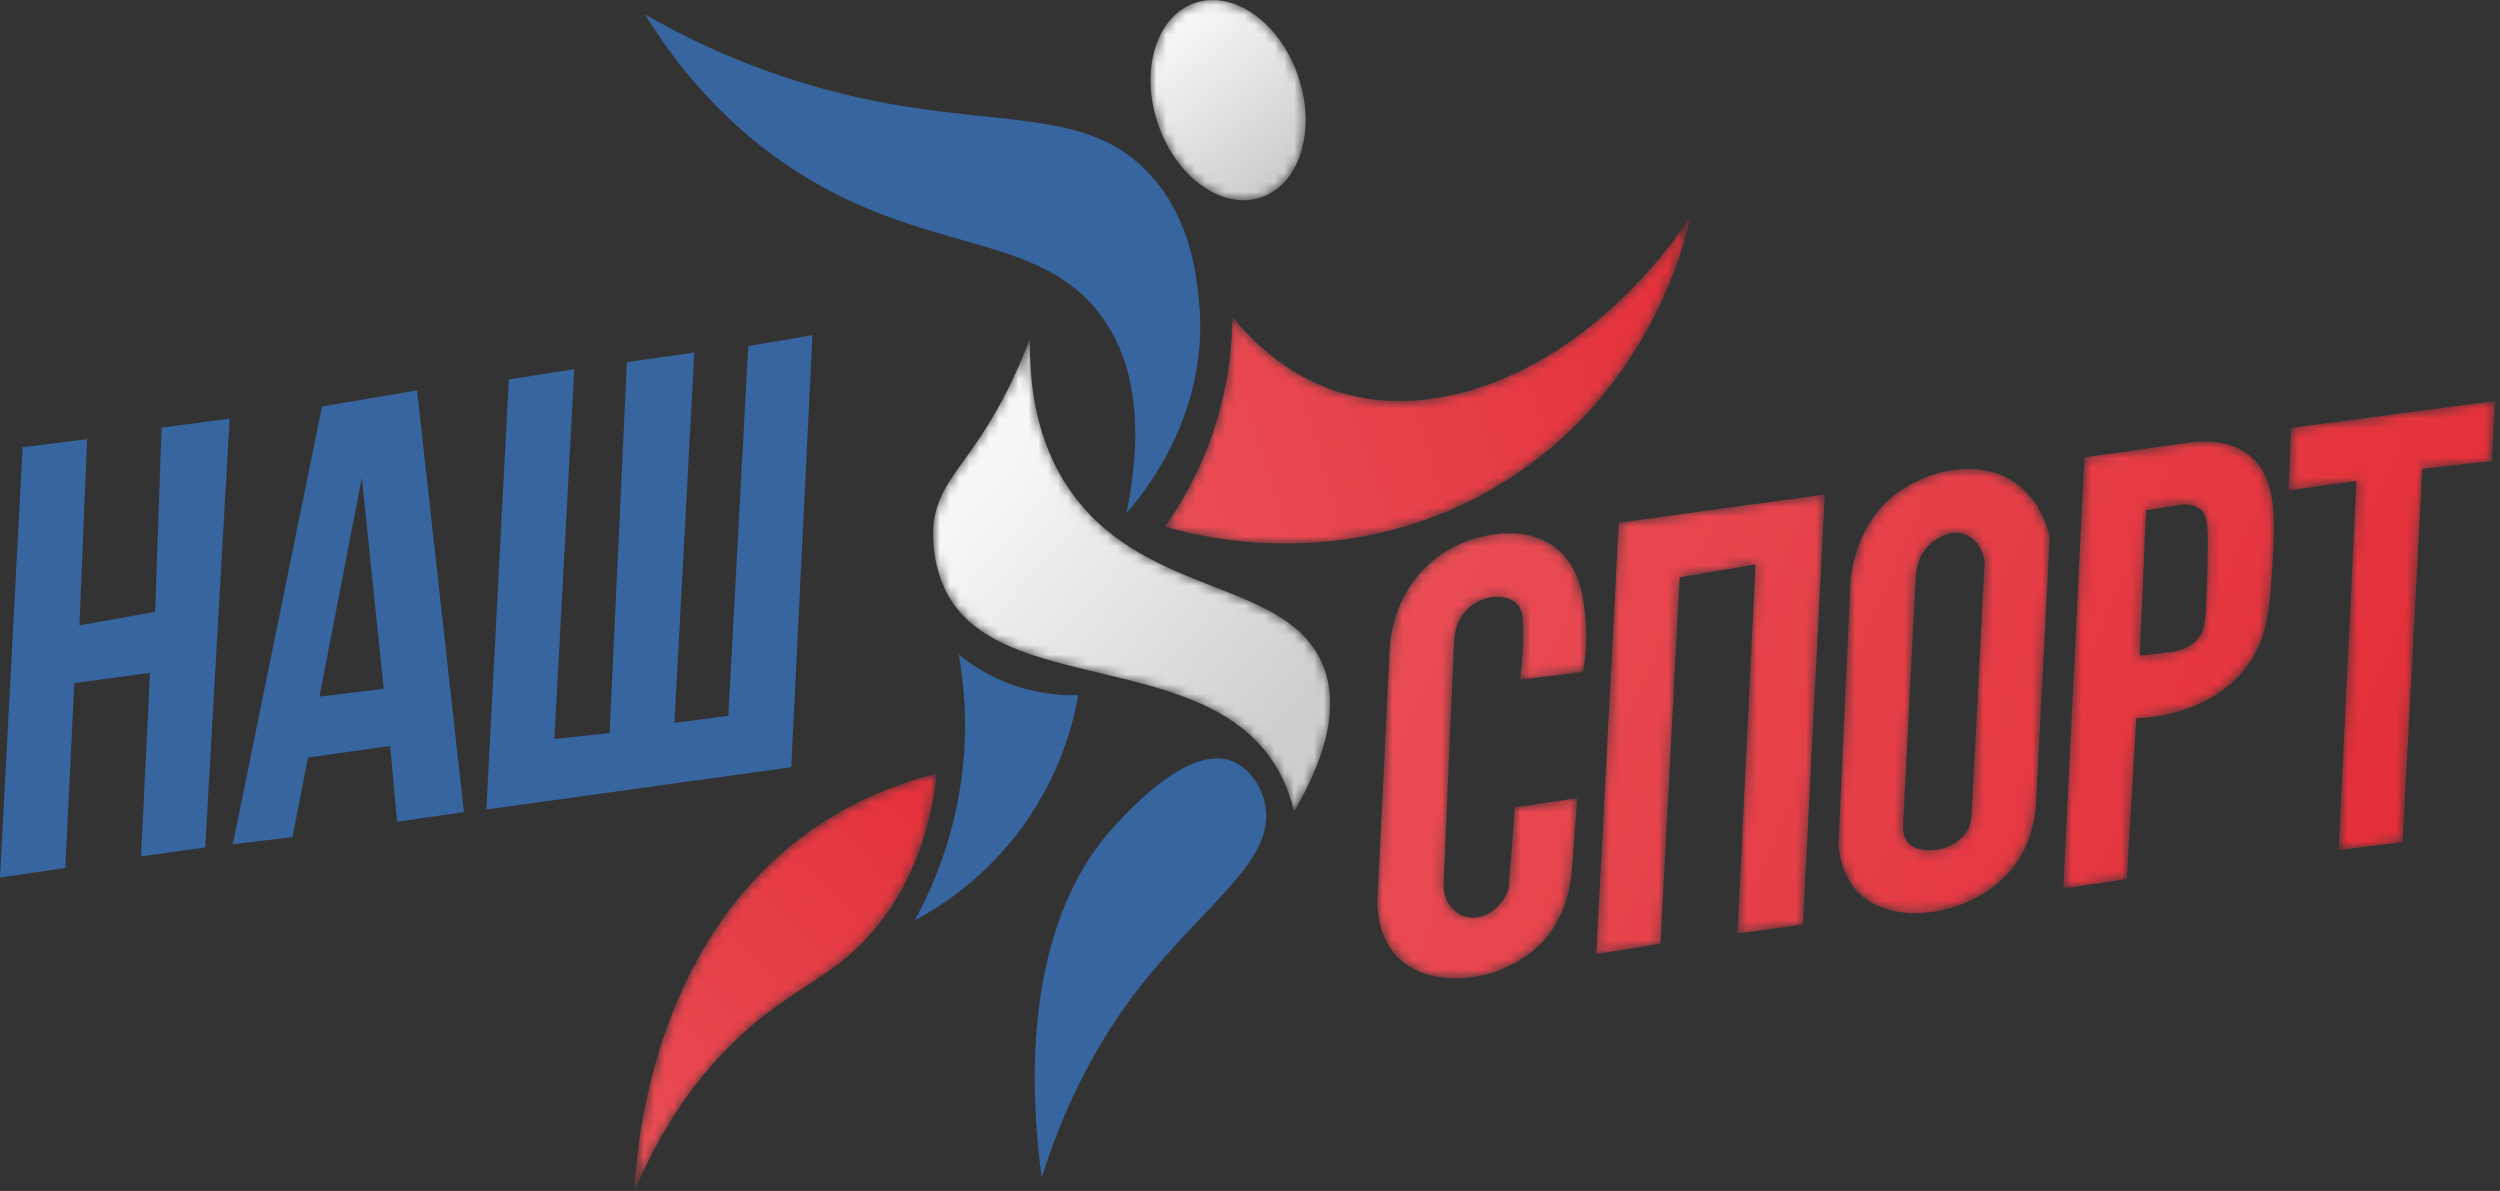
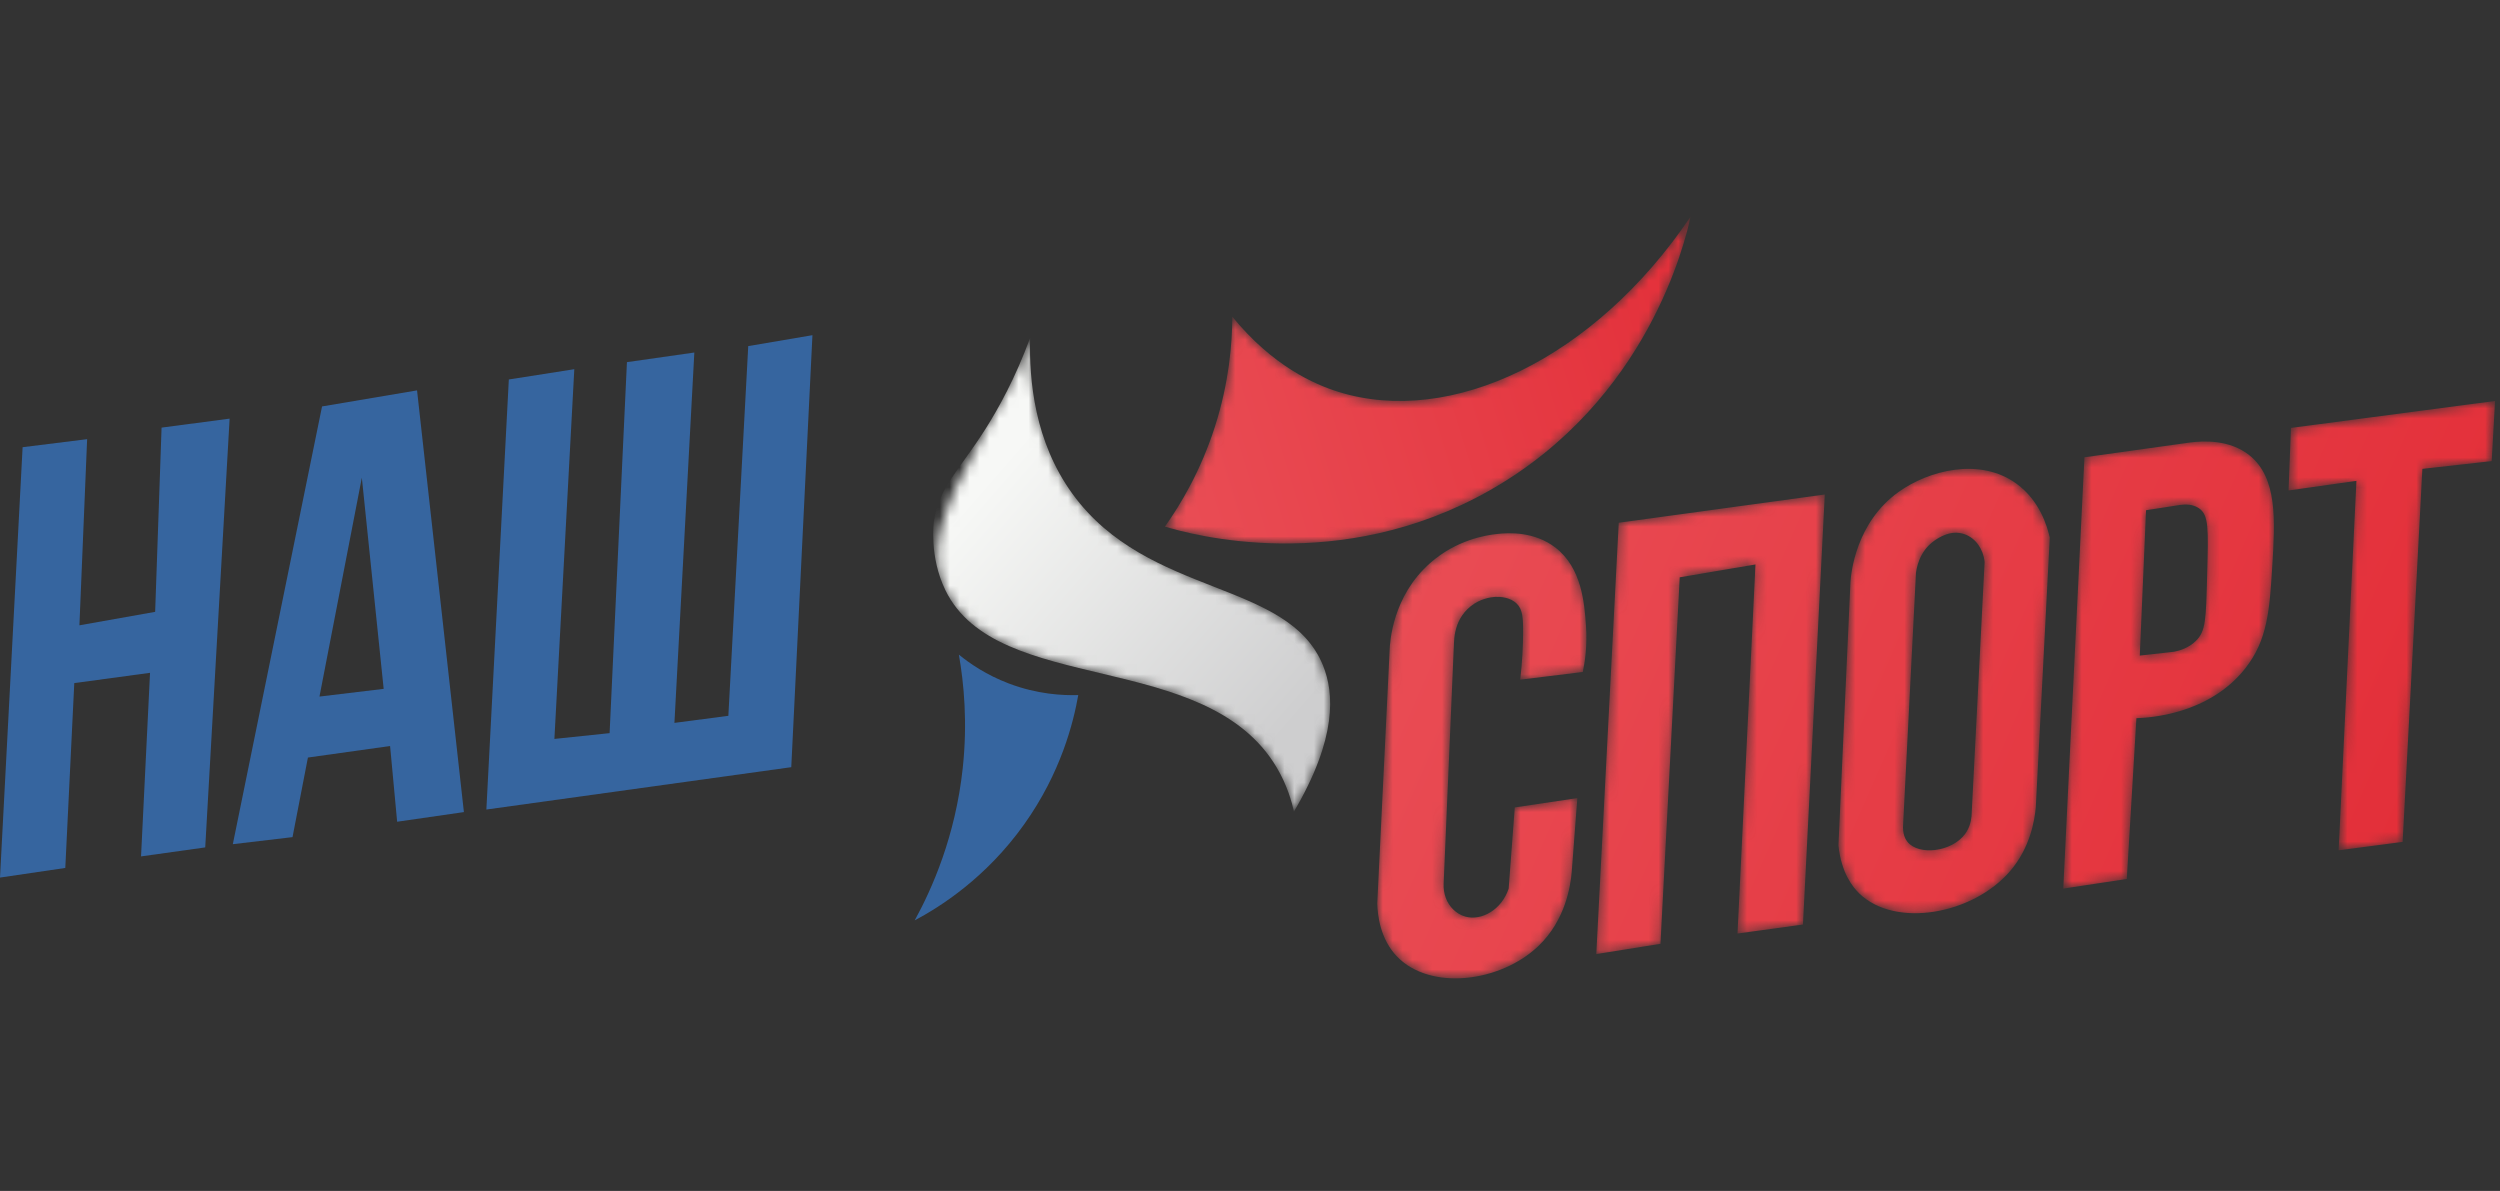
<svg xmlns="http://www.w3.org/2000/svg" width="254" height="121" viewBox="0 0 254 121" fill="none">
  <rect x="0" y="0" width="254" height="121" fill="#333333" stroke="none" />
-   <path fill-rule="evenodd" clip-rule="evenodd" d="M114.442 52.132C115.87 50.528 122.974 42.217 121.819 30.616C121.555 27.967 121.001 22.394 116.986 17.895C109.78 9.819 99.194 13.901 81.183 8.308C74.019 6.083 68.611 3.237 65.531 1.461C68.243 5.858 72.732 11.853 79.865 16.719C93.641 26.117 105.553 23.302 111.979 32.225C114.443 35.645 116.626 41.52 114.442 52.132Z" fill="#36659F" />
  <mask id="mask0_583_212" style="mask-type:luminance" maskUnits="userSpaceOnUse" x="118" y="22" width="54" height="34">
    <path d="M171.766 22.003C162.051 36.438 147.415 43.399 135.964 39.806C133.523 39.041 129.306 37.193 125.203 32.176C125.193 34.905 124.877 38.841 123.442 43.328C121.995 47.855 119.943 51.267 118.355 53.502C120.934 54.276 136.046 58.542 151.419 49.784C167.434 40.661 171.217 24.536 171.766 22.003Z" fill="white" />
  </mask>
  <g mask="url(#mask0_583_212)">
    <path fill-rule="evenodd" clip-rule="evenodd" d="M171.766 22.003C162.051 36.438 147.415 43.399 135.964 39.806C133.523 39.041 129.306 37.193 125.203 32.176C125.193 34.905 124.877 38.841 123.442 43.328C121.995 47.855 119.943 51.267 118.355 53.502C120.934 54.276 136.046 58.542 151.419 49.784C167.434 40.661 171.217 24.536 171.766 22.003Z" fill="url(#paint0_linear_583_212)" />
  </g>
  <mask id="mask1_583_212" style="mask-type:luminance" maskUnits="userSpaceOnUse" x="116" y="0" width="17" height="21">
    <path d="M131.896 7.744C133.755 13.199 132.074 18.708 128.141 20.049C124.208 21.39 119.512 18.055 117.653 12.601C115.793 7.146 117.473 1.638 121.406 0.297C125.339 -1.045 130.036 2.289 131.896 7.744Z" fill="white" />
  </mask>
  <g mask="url(#mask1_583_212)">
-     <path fill-rule="evenodd" clip-rule="evenodd" d="M131.896 7.744C133.755 13.199 132.074 18.708 128.141 20.049C124.208 21.39 119.512 18.055 117.653 12.601C115.793 7.146 117.473 1.638 121.406 0.297C125.339 -1.045 130.036 2.289 131.896 7.744Z" fill="url(#paint1_linear_583_212)" />
-   </g>
+     </g>
  <mask id="mask2_583_212" style="mask-type:luminance" maskUnits="userSpaceOnUse" x="94" y="34" width="42" height="49">
-     <path d="M131.464 82.457C135.895 74.937 135.533 70.386 134.429 67.64C130.899 58.852 116.639 60.753 108.964 50.176C105.107 44.859 104.552 38.65 104.66 34.329C103.162 38.405 101.462 41.459 100.16 43.524C97.45 47.824 95.379 49.487 94.878 53.012C94.878 53.012 94.38 56.522 96.052 59.965C101.307 70.784 122.512 65.86 129.702 77.958C130.782 79.773 131.247 81.472 131.464 82.457Z" fill="white" />
+     <path d="M131.464 82.457C135.895 74.937 135.533 70.386 134.429 67.64C130.899 58.852 116.639 60.753 108.964 50.176C105.107 44.859 104.552 38.65 104.66 34.329C103.162 38.405 101.462 41.459 100.16 43.524C94.878 53.012 94.38 56.522 96.052 59.965C101.307 70.784 122.512 65.86 129.702 77.958C130.782 79.773 131.247 81.472 131.464 82.457Z" fill="white" />
  </mask>
  <g mask="url(#mask2_583_212)">
    <path fill-rule="evenodd" clip-rule="evenodd" d="M131.464 82.457C135.895 74.937 135.533 70.386 134.429 67.64C130.899 58.852 116.639 60.753 108.964 50.176C105.107 44.859 104.552 38.65 104.66 34.329C103.162 38.405 101.462 41.459 100.16 43.524C97.45 47.824 95.379 49.487 94.878 53.012C94.878 53.012 94.38 56.522 96.052 59.965C101.307 70.784 122.512 65.86 129.702 77.958C130.782 79.773 131.247 81.472 131.464 82.457Z" fill="url(#paint2_linear_583_212)" />
  </g>
  <path fill-rule="evenodd" clip-rule="evenodd" d="M97.421 66.511C98.525 67.412 100.218 68.58 102.508 69.447C105.407 70.544 107.972 70.668 109.551 70.62C109.06 73.414 107.787 78.507 104.073 83.728C100.158 89.235 95.465 92.164 92.934 93.511C94.694 90.301 97.064 84.992 97.813 78.054C98.313 73.421 97.939 69.45 97.421 66.511Z" fill="#36659F" />
  <mask id="mask3_583_212" style="mask-type:luminance" maskUnits="userSpaceOnUse" x="64" y="78" width="32" height="43">
-     <path d="M95.176 78.603C91.393 79.539 87.071 81.174 82.833 84.068C65.925 95.609 64.63 117.392 64.471 121C67.989 112.671 72.44 107.679 75.862 104.657C81.138 99.999 84.881 99.216 88.903 94.369C93.316 89.054 94.694 82.907 95.176 78.603Z" fill="white" />
-   </mask>
+     </mask>
  <g mask="url(#mask3_583_212)">
-     <path fill-rule="evenodd" clip-rule="evenodd" d="M95.176 78.603C91.393 79.539 87.071 81.174 82.833 84.068C65.925 95.609 64.63 117.392 64.471 121C67.989 112.671 72.44 107.679 75.862 104.657C81.138 99.999 84.881 99.216 88.903 94.369C93.316 89.054 94.694 82.907 95.176 78.603Z" fill="url(#paint3_linear_583_212)" />
-   </g>
-   <path fill-rule="evenodd" clip-rule="evenodd" d="M125.154 77.321C126.895 77.982 128.144 79.862 128.529 81.674C129.735 87.344 122.395 91.831 115.813 100.26C112.79 104.13 108.765 110.337 105.835 119.629C104.808 112.005 103.468 94.391 113.367 83.778C115.098 81.921 120.896 75.704 125.154 77.321Z" fill="#36659F" />
+     </g>
  <path fill-rule="evenodd" clip-rule="evenodd" d="M76.022 35.163L74.001 72.727L68.522 73.445L70.544 35.816L63.697 36.794L61.936 74.487L56.327 75.075L58.349 37.511L51.697 38.555L49.415 82.248L80.392 77.945L82.544 34.055L76.022 35.163ZM38.981 69.988L36.763 48.532L32.459 70.771L38.981 69.988ZM42.371 39.663L47.132 82.508L40.35 83.488L39.633 75.795L31.285 76.966L29.72 85.052L23.655 85.769L32.72 41.294L42.371 39.663ZM16.416 43.446L23.329 42.533L20.851 86.096L14.33 87.01L15.243 68.358L7.547 69.402L6.634 88.183L0 89.161L2.297 45.435L8.852 44.62L8.069 63.532L15.764 62.163L16.416 43.446Z" fill="#36659F" />
  <mask id="mask4_583_212" style="mask-type:luminance" maskUnits="userSpaceOnUse" x="139" y="40" width="115" height="60">
    <path d="M232.761 43.475L232.517 49.833L239.413 48.855L237.604 86.393L244.108 85.538L246.114 47.636L253.157 46.85L253.498 40.736L232.761 43.475ZM223.418 51.643C222.808 51.222 222.063 51.225 221.512 51.3C220.354 51.48 219.196 51.659 218.038 51.839L217.402 66.609L220.875 66.218C221.506 66.095 222.366 65.822 223.077 65.142C224.121 64.143 224.127 62.953 224.251 58.246C224.369 53.708 224.425 52.337 223.418 51.643ZM230.867 57.463C230.589 61.958 230.401 65.016 228.114 67.914C224.419 72.598 218.352 72.926 217.06 72.969L216.082 89.304L209.626 90.282L211.778 46.458L222.506 44.958C223.874 44.779 226.525 44.651 228.533 46.252C231.416 48.547 231.144 52.937 230.867 57.463ZM201.637 57.088C201.501 55.78 200.723 54.684 199.623 54.284C198.199 53.766 196.914 54.667 196.517 54.944C194.915 56.068 194.694 57.932 194.66 58.262C194.227 66.735 193.796 75.207 193.362 83.68C193.267 84.762 193.616 85.308 193.804 85.538C194.957 86.951 198.289 86.563 199.643 84.743C200.128 84.093 200.264 83.383 200.307 82.921L201.637 57.088ZM208.257 54.627C207.784 63.757 207.31 72.887 206.837 82.016C206.716 83.361 206.27 86.121 204.23 88.5C200.425 92.933 192.572 94.311 188.921 90.792C188.238 90.134 187.072 88.698 186.785 85.881L188.006 59.126C188.066 58.305 188.517 53.117 192.897 49.98C195.946 47.797 201.148 46.426 204.881 49.148C207.264 50.885 208.015 53.535 208.257 54.627ZM162.182 96.935L168.703 95.891L170.66 58.654L178.356 57.349L176.53 94.848L183.181 93.934L185.399 50.241L164.464 53.11L162.182 96.935ZM161.139 63.61C161.277 65.595 161.034 67.227 160.813 68.273L154.455 69.055C154.673 67.175 154.737 65.589 154.747 64.392C154.764 62.643 154.664 61.909 154.128 61.36C153.459 60.673 152.449 60.623 151.911 60.643C151.413 60.68 150.38 60.833 149.434 61.588C147.485 63.143 147.77 65.501 147.697 65.917L146.674 89.786C146.63 90.768 146.966 91.751 147.678 92.43C147.999 92.735 148.401 92.999 148.899 93.133C150.53 93.57 152.564 92.439 153.28 90.282C153.487 87.532 153.693 84.782 153.9 82.033C156.02 81.718 158.139 81.403 160.259 81.087L159.688 88.571C159.574 89.94 159.083 93.467 156.289 96.128C152.408 99.822 145.301 100.688 141.934 97.179C140.251 95.426 139.97 93.069 139.928 91.799C140.346 83.239 140.765 74.68 141.184 66.12C141.212 65.268 141.455 60.581 145.325 57.186C147.99 54.848 150.946 54.374 152.107 54.252C153.288 54.111 155.893 53.996 158.017 55.624C160.712 57.689 160.977 61.28 161.139 63.61Z" fill="white" />
  </mask>
  <g mask="url(#mask4_583_212)">
    <path fill-rule="evenodd" clip-rule="evenodd" d="M232.761 43.475L232.517 49.833L239.413 48.855L237.604 86.393L244.108 85.538L246.114 47.636L253.157 46.85L253.498 40.736L232.761 43.475ZM223.418 51.643C222.808 51.222 222.063 51.225 221.512 51.3C220.354 51.48 219.196 51.659 218.038 51.839L217.402 66.609L220.875 66.218C221.506 66.095 222.366 65.822 223.077 65.142C224.121 64.143 224.127 62.953 224.251 58.246C224.369 53.708 224.425 52.337 223.418 51.643ZM230.867 57.463C230.589 61.958 230.401 65.016 228.114 67.914C224.419 72.598 218.352 72.926 217.06 72.969L216.082 89.304L209.626 90.282L211.778 46.458L222.506 44.958C223.874 44.779 226.525 44.651 228.533 46.252C231.416 48.547 231.144 52.937 230.867 57.463ZM201.637 57.088C201.501 55.78 200.723 54.684 199.623 54.284C198.199 53.766 196.914 54.667 196.517 54.944C194.915 56.068 194.694 57.932 194.66 58.262C194.227 66.735 193.796 75.207 193.362 83.68C193.267 84.762 193.616 85.308 193.804 85.538C194.957 86.951 198.289 86.563 199.643 84.743C200.128 84.093 200.264 83.383 200.307 82.921L201.637 57.088ZM208.257 54.627C207.784 63.757 207.31 72.887 206.837 82.016C206.716 83.361 206.27 86.121 204.23 88.5C200.425 92.933 192.572 94.311 188.921 90.792C188.238 90.134 187.072 88.698 186.785 85.881L188.006 59.126C188.066 58.305 188.517 53.117 192.897 49.98C195.946 47.797 201.148 46.426 204.881 49.148C207.264 50.885 208.015 53.535 208.257 54.627ZM162.182 96.935L168.703 95.891L170.66 58.654L178.356 57.349L176.53 94.848L183.181 93.934L185.399 50.241L164.464 53.11L162.182 96.935ZM161.139 63.61C161.277 65.595 161.034 67.227 160.813 68.273L154.455 69.055C154.673 67.175 154.737 65.589 154.747 64.392C154.764 62.643 154.664 61.909 154.128 61.36C153.459 60.673 152.449 60.623 151.911 60.643C151.413 60.68 150.38 60.833 149.434 61.588C147.485 63.143 147.77 65.501 147.697 65.917L146.674 89.786C146.63 90.768 146.966 91.751 147.678 92.43C147.999 92.735 148.401 92.999 148.899 93.133C150.53 93.57 152.564 92.439 153.28 90.282C153.487 87.532 153.693 84.782 153.9 82.033C156.02 81.718 158.139 81.403 160.259 81.087L159.688 88.571C159.574 89.94 159.083 93.467 156.289 96.128C152.408 99.822 145.301 100.688 141.934 97.179C140.251 95.426 139.97 93.069 139.928 91.799C140.346 83.239 140.765 74.68 141.184 66.12C141.212 65.268 141.455 60.581 145.325 57.186C147.99 54.848 150.946 54.374 152.107 54.252C153.288 54.111 155.893 53.996 158.017 55.624C160.712 57.689 160.977 61.28 161.139 63.61Z" fill="url(#paint4_linear_583_212)" />
  </g>
  <defs>
    <linearGradient id="paint0_linear_583_212" x1="118.761" y1="45.664" x2="173.795" y2="28.593" gradientUnits="userSpaceOnUse">
      <stop stop-color="#E94C54" />
      <stop offset="1" stop-color="#E32F39" />
    </linearGradient>
    <linearGradient id="paint1_linear_583_212" x1="119.008" y1="3.047" x2="130.492" y2="17.23" gradientUnits="userSpaceOnUse">
      <stop stop-color="#F7F8F6" />
      <stop offset="1" stop-color="#CECECF" />
    </linearGradient>
    <linearGradient id="paint2_linear_583_212" x1="100.937" y1="47.984" x2="130.878" y2="74.006" gradientUnits="userSpaceOnUse">
      <stop stop-color="#F7F8F6" />
      <stop offset="1" stop-color="#CECECF" />
    </linearGradient>
    <linearGradient id="paint3_linear_583_212" x1="61.336" y1="113.985" x2="98.384" y2="78.503" gradientUnits="userSpaceOnUse">
      <stop stop-color="#E94C54" />
      <stop offset="1" stop-color="#E32F39" />
    </linearGradient>
    <linearGradient id="paint4_linear_583_212" x1="148.64" y1="47.074" x2="242.433" y2="88.226" gradientUnits="userSpaceOnUse">
      <stop stop-color="#E94C54" />
      <stop offset="1" stop-color="#E32F39" />
    </linearGradient>
  </defs>
</svg>